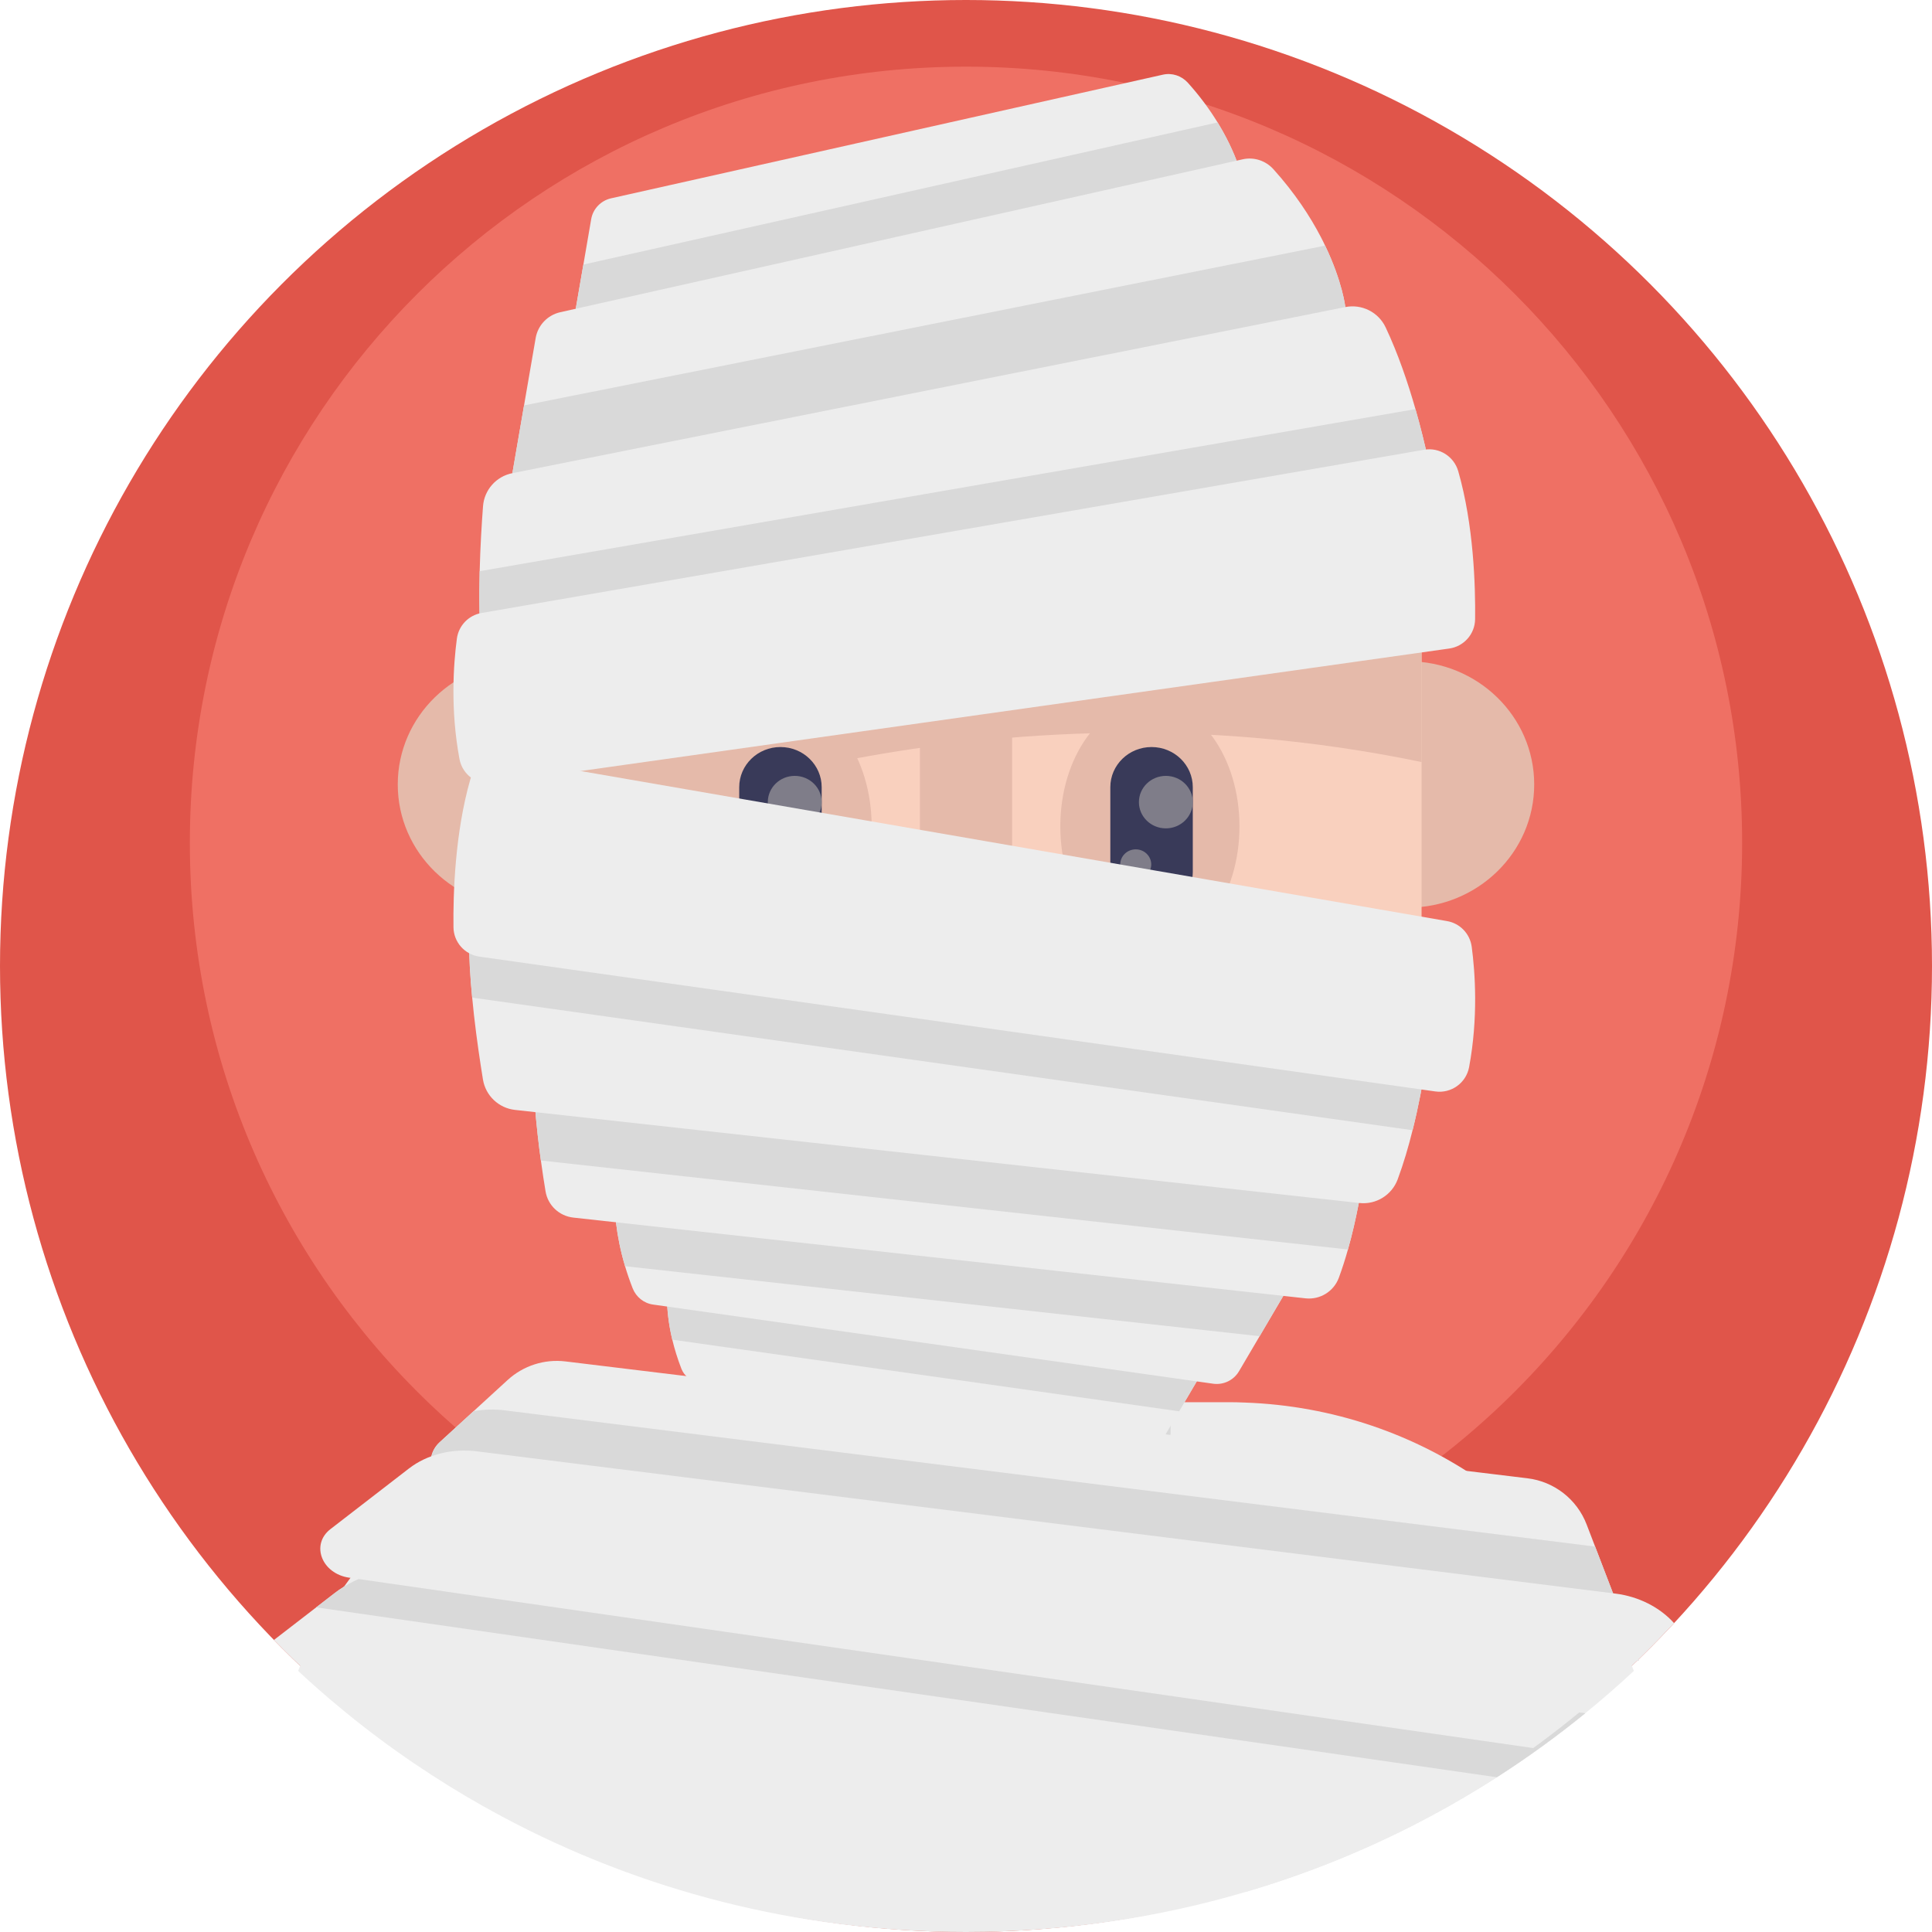
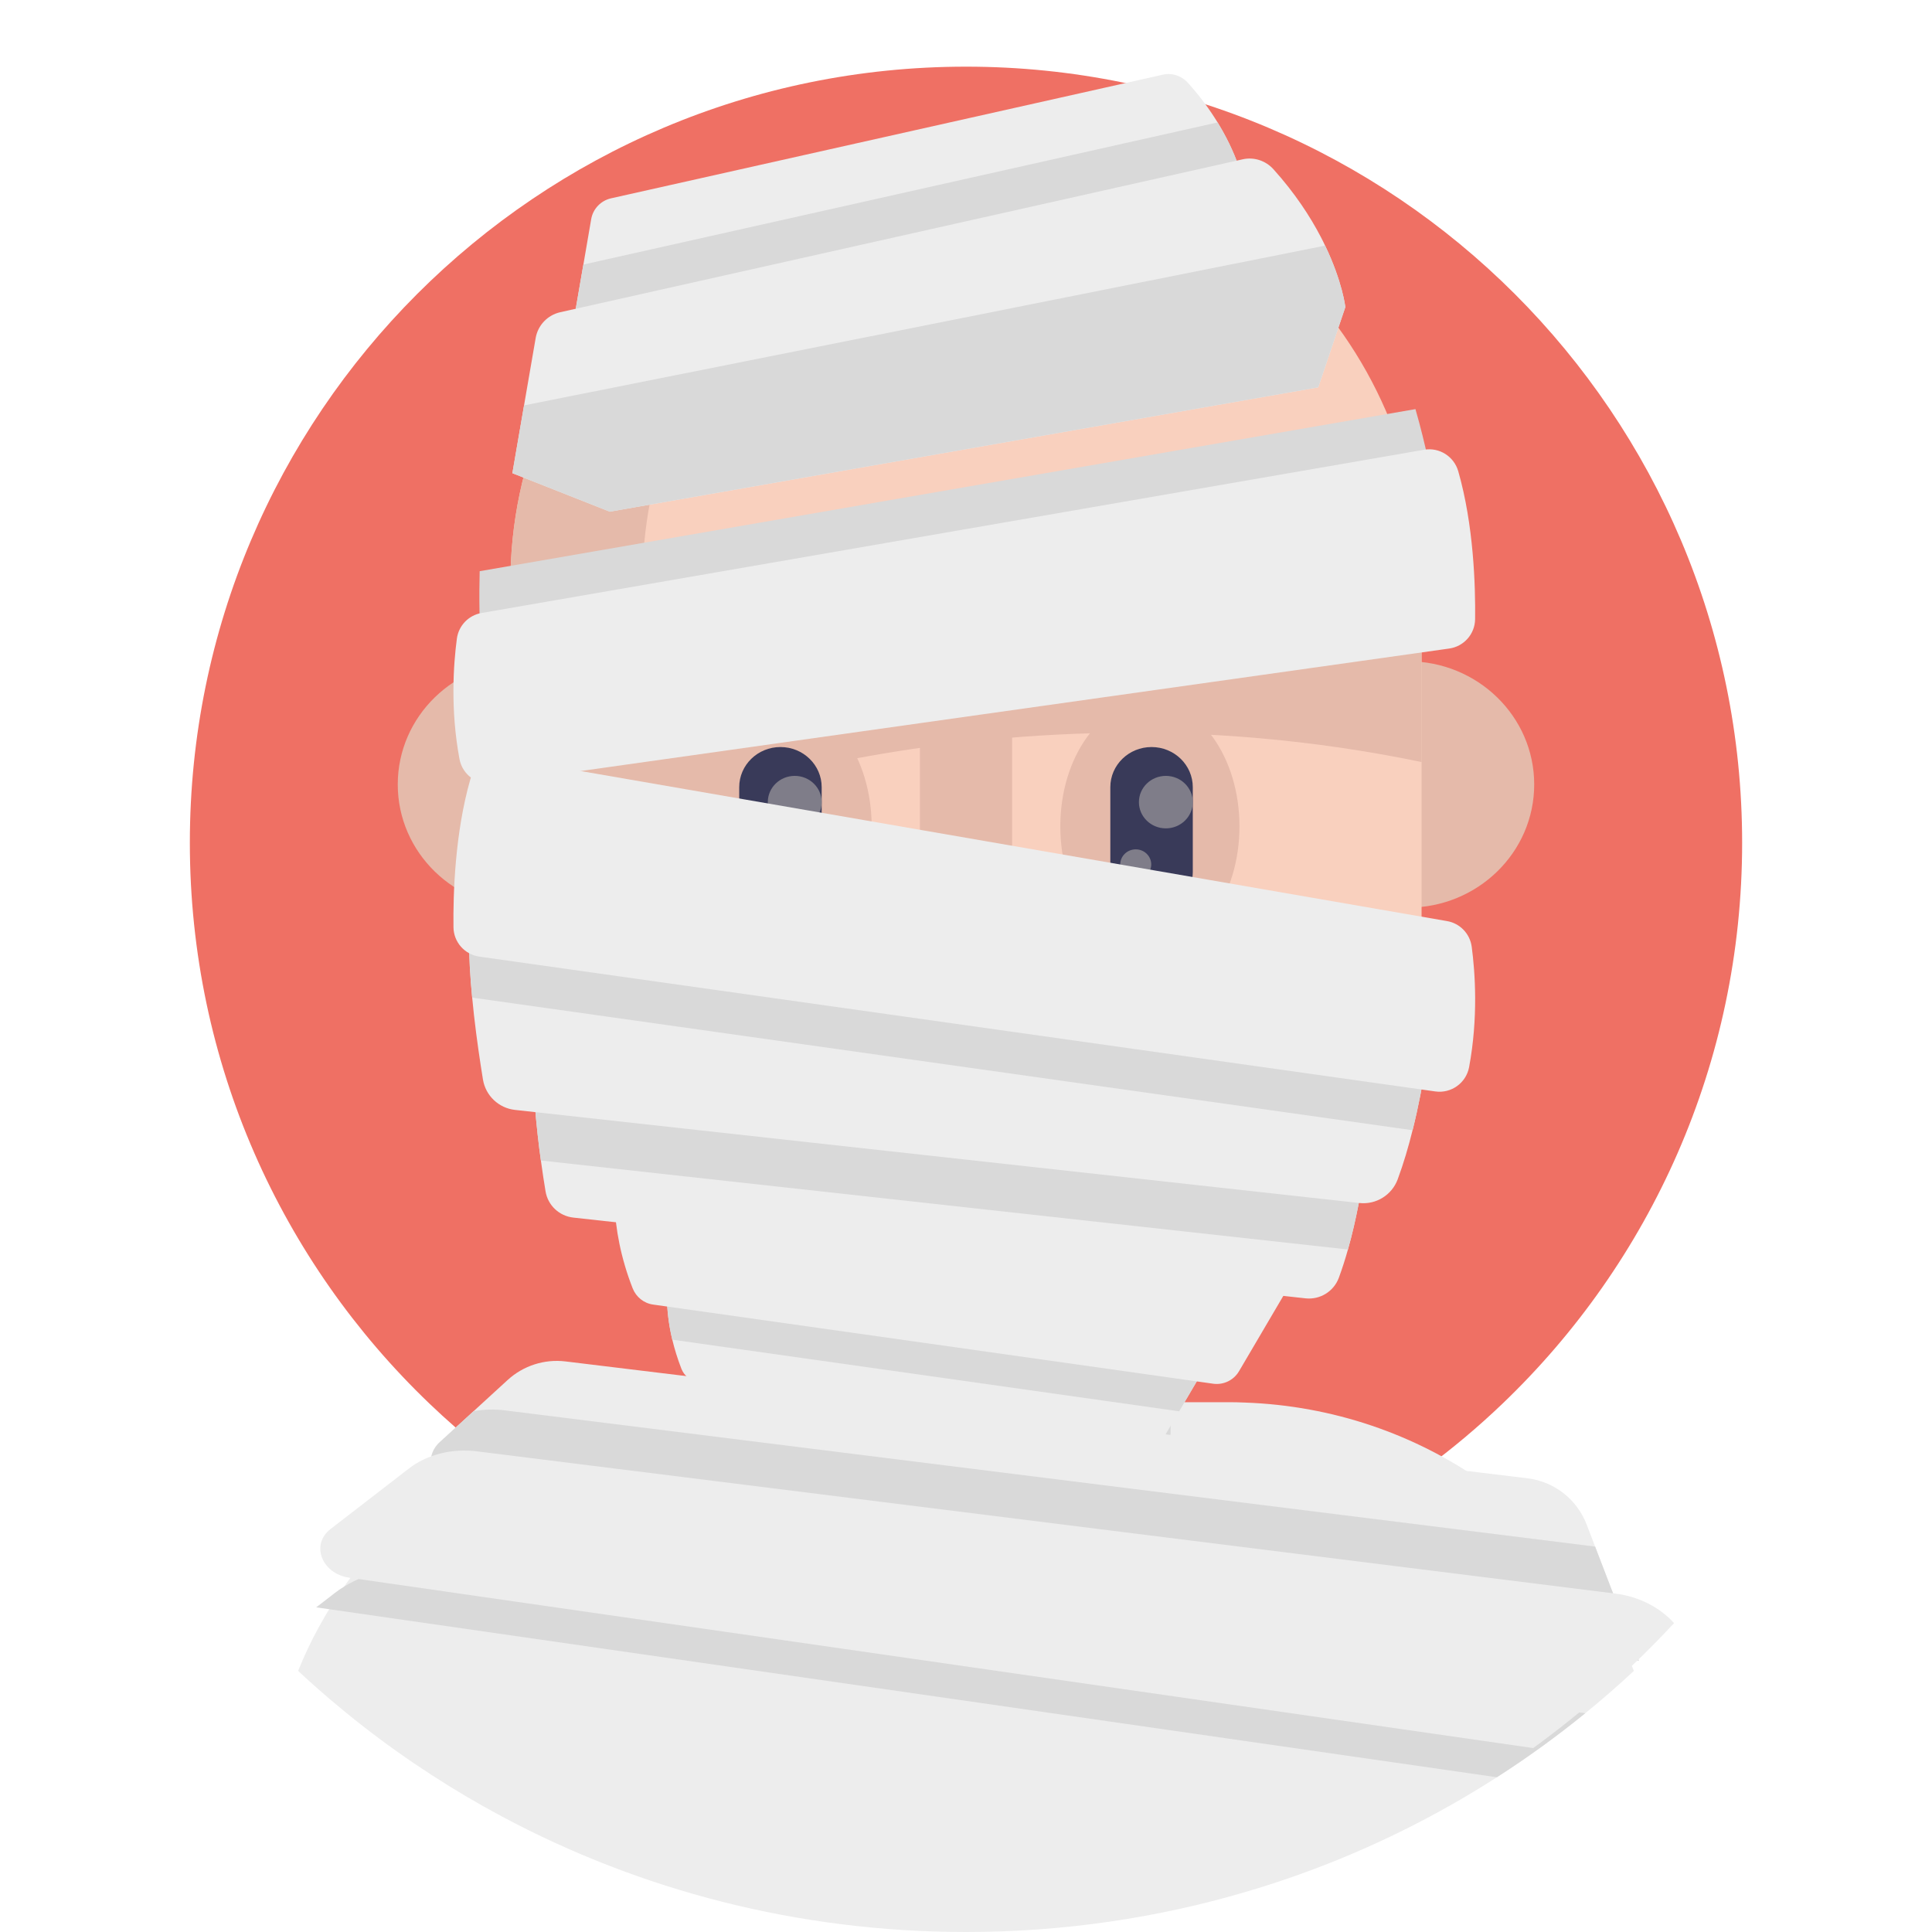
<svg xmlns="http://www.w3.org/2000/svg" version="1.1" id="Layer_1" x="0px" y="0px" viewBox="0 0 490 490" style="enable-background:new 0 0 490 490;" xml:space="preserve">
  <g>
-     <circle style="fill:#E0554A;" cx="245" cy="245" r="245" />
    <path style="fill:#EF7064;" d="M441.846,213.755c0,55.913-23.309,106.379-60.742,142.213   c-12.397,11.875-26.354,22.135-41.523,30.459c-28.065,15.41-60.308,24.176-94.584,24.176c-34.276,0-66.503-8.758-94.568-24.168   c-4.524-2.475-8.935-5.126-13.225-7.946c-10.124-6.629-19.597-14.181-28.306-22.521c-37.433-35.826-60.75-86.3-60.75-142.213   c0-108.717,88.132-196.849,196.849-196.849S441.846,105.039,441.846,213.755z" />
    <g>
      <g>
        <ellipse style="fill:#E5BAAA;" cx="132.957" cy="198.956" rx="32.076" ry="31.243" />
        <ellipse style="fill:#E5BAAA;" cx="357.034" cy="198.956" rx="32.076" ry="31.243" />
      </g>
      <path style="fill:#EDEDED;" d="M414.39,423.77c-3.98,3.72-8.09,7.3-12.32,10.73c-12.17,9.92-25.35,18.7-39.35,26.19    c-14.73,7.88-30.39,14.33-46.78,19.14C293.48,486.45,269.66,490,245,490c-42.66,0-82.77-10.62-117.7-29.3    c-6.14-3.28-12.13-6.81-17.94-10.59c-12.04-7.8-23.34-16.63-33.75-26.34c3.06-7.58,6.98-14.74,11.65-21.36    c19.19-27.24,50.92-45.44,87.09-46.69c1.32-0.06,2.66-0.09,4-0.09h133.31c1.34,0,2.68,0.03,4,0.09    C360.62,357.28,398.72,385.02,414.39,423.77z" />
      <path style="fill:#D9D9D9;" d="M296.897,307.816v54.302c0,27.917-23.235,50.549-51.897,50.549h0    c-28.662,0-51.897-22.632-51.897-50.549v-54.302H296.897z" />
      <path style="fill:#F9D0BE;" d="M360.546,147.946v95.433c0,31.079-12.927,59.216-33.834,79.581    C305.791,343.338,263,355.93,244.996,355.93c-19.329,0-115.55-50.392-115.55-112.55v-95.433c0-62.158,51.735-112.55,115.55-112.55    C308.824,35.397,360.546,85.788,360.546,147.946z" />
      <path style="fill:#E5BAAA;" d="M162.924,243.38v-95.433c0-56.619,42.932-103.458,98.812-111.359    c-5.467-0.773-11.053-1.191-16.741-1.191c-63.815,0-115.55,50.392-115.55,112.55v95.433c0,62.158,96.221,112.55,115.55,112.55    c5.688,0,11.274-0.417,16.742-1.19C205.856,346.838,162.924,299.999,162.924,243.38z" />
      <path style="fill:#EDEDED;" d="M306.91,344.6l-6.23,10.59l-1.62,2.75l-3.54,6.01c-1.07,1.82-3.14,2.81-5.23,2.52l-113.32-16.01    c-1.88-0.26-3.45-1.54-4.15-3.31c-1.01-2.6-1.76-5.08-2.31-7.38c-0.49-2.05-0.82-3.97-1.03-5.73c-0.89-7.45,0.3-12.14,0.3-12.14    l8.79-10.72l115.65,21.9L306.91,344.6z" />
      <path style="fill:#E5BAAA;" d="M158,208.937c0,0,90.092-39,202.546-15.667v-45.324L139,166.937l-4.333,35.333" />
      <path style="fill:#E5BAAA;" d="M245.001,253.579L245.001,253.579c-6.455,0-11.688-5.097-11.688-11.385v-89.279l23.376-18.359    v107.638C256.689,248.482,251.456,253.579,245.001,253.579z" />
      <g>
        <ellipse style="fill:#E5BAAA;" cx="291.639" cy="209.593" rx="22.719" ry="31.779" />
        <ellipse style="fill:#E5BAAA;" cx="198.353" cy="209.593" rx="22.719" ry="31.779" />
      </g>
      <path style="fill:#393A59;" d="M302.519,221.223v-21.571c0-5.626-4.682-10.186-10.458-10.186h0    c-5.776,0-10.458,4.561-10.458,10.186v21.571c0,5.626,4.682,10.186,10.458,10.186h0    C297.836,231.409,302.519,226.849,302.519,221.223z" />
-       <path style="fill:#393A59;" d="M187.483,199.652v21.571c0,5.626,4.682,10.186,10.458,10.186h0c5.776,0,10.458-4.561,10.458-10.186    v-21.571c0-5.626-4.682-10.186-10.458-10.186h0C192.165,189.466,187.483,194.026,187.483,199.652z" />
+       <path style="fill:#393A59;" d="M187.483,199.652v21.571c0,5.626,4.682,10.186,10.458,10.186h0c5.776,0,10.458-4.561,10.458-10.186    v-21.571c0-5.626-4.682-10.186-10.458-10.186C192.165,189.466,187.483,194.026,187.483,199.652z" />
      <ellipse style="fill:#7F7D89;" cx="295.686" cy="203.437" rx="6.832" ry="6.655" />
      <ellipse style="fill:#7F7D89;" cx="201.566" cy="203.437" rx="6.832" ry="6.655" />
      <ellipse style="fill:#7F7D89;" cx="288.049" cy="219.243" rx="3.929" ry="3.827" />
      <path style="fill:#D9D9D9;" d="M306.91,344.6l-6.23,10.59l-1.62,2.75l-128.55-18.17c-0.49-2.05-0.82-3.97-1.03-5.73    c-0.89-7.45,0.3-12.14,0.3-12.14l8.79-10.72l115.65,21.9L306.91,344.6z" />
      <path style="fill:#EDEDED;" d="M328.5,323.53l-7.81,13.28l-1.22,2.08l-5.23,8.89c-1.35,2.29-3.94,3.53-6.57,3.16l-142.02-20.07    c-2.35-0.32-4.33-1.92-5.2-4.14c-0.75-1.92-1.39-3.79-1.92-5.59c-1.18-3.97-1.88-7.62-2.27-10.85    c-1.11-9.34,0.38-15.21,0.38-15.21l11.01-13.44l144.95,27.45L328.5,323.53z" />
      <path style="fill:#EDEDED;" d="M316,49.24l-5.56,16.47L165.14,91.2l-19.98-7.9l2.62-15.18l0.18-1.02l1.98-11.52    c0.46-2.62,2.44-4.69,5.03-5.28l139.96-31.36c2.32-0.53,4.73,0.27,6.33,2.04c3.13,3.47,5.6,6.89,7.55,10.07    c0.81,1.32,1.53,2.6,2.17,3.83C315.32,43.22,316,49.24,316,49.24z" />
-       <path style="fill:#D9D9D9;" d="M328.5,323.53l-7.81,13.28l-1.22,2.08l-160.94-17.75c-1.18-3.97-1.88-7.62-2.27-10.85    c-1.11-9.34,0.38-15.21,0.38-15.21l11.01-13.44l144.95,27.45L328.5,323.53z" />
      <path style="fill:#EDEDED;" d="M346.34,294.35c-0.41,3.15-0.99,7.03-1.81,11.24c-0.7,3.62-1.58,7.48-2.66,11.31    c-0.68,2.43-1.45,4.84-2.31,7.17c-1.28,3.47-4.77,5.62-8.44,5.22l-185.7-20.48c-3.59-0.39-6.48-3.11-7.06-6.68    c-0.36-2.18-0.78-4.85-1.18-7.8c-0.28-2.02-0.56-4.17-0.8-6.38c-0.64-5.68-1.12-11.8-1.09-17.24    c0.08-14.06,166.27,9.17,204.23,14.66C343.86,285.99,346.91,289.99,346.34,294.35z" />
      <path style="fill:#D9D9D9;" d="M346.34,294.35c-0.41,3.15-0.99,7.03-1.81,11.24c-0.7,3.62-1.58,7.48-2.66,11.31l-204.69-22.57    c-0.28-2.02-0.56-4.17-0.8-6.38c-0.64-5.68-1.12-11.8-1.09-17.24c0.08-14.06,166.27,9.17,204.23,14.66    C343.86,285.99,346.91,289.99,346.34,294.35z" />
      <path style="fill:#EDEDED;" d="M362.31,264.83c-0.47,3.63-1.14,8.1-2.08,12.95c-0.56,2.86-1.21,5.85-1.97,8.87    c-1.03,4.19-2.28,8.42-3.77,12.45c-1.48,4-5.49,6.48-9.73,6.01L130.63,281.5c-4.13-0.45-7.46-3.59-8.14-7.7    c-0.69-4.24-1.57-10.07-2.28-16.35c-0.17-1.48-0.32-2.98-0.46-4.49c-0.5-5.2-0.82-10.53-0.8-15.4    c0.1-16.21,191.73,10.58,235.5,16.91C359.46,255.19,362.97,259.8,362.31,264.83z" />
      <path style="fill:#D9D9D9;" d="M316,49.24l-5.56,16.47L165.14,91.2l-19.98-7.9l2.62-15.18l0.18-1.02l160.85-36.05    c0.81,1.32,1.53,2.6,2.17,3.83C315.32,43.22,316,49.24,316,49.24z" />
      <path style="fill:#EDEDED;" d="M341.21,77.88l-6.87,20.36l-179.69,31.53l-24.7-9.76l2.96-17.19l0.27-1.59l2.68-15.51    c0.56-3.24,3.02-5.8,6.21-6.53l173.08-38.78c2.87-0.66,5.86,0.33,7.83,2.52c5.47,6.07,9.32,12,12.02,17.19    c0.39,0.74,0.75,1.47,1.08,2.18C340.49,71.47,341.21,77.88,341.21,77.88z" />
      <path style="fill:#D9D9D9;" d="M341.21,77.88l-6.87,20.36l-179.69,31.53l-24.7-9.76l2.96-17.19L336.08,62.3    C340.49,71.47,341.21,77.88,341.21,77.88z" />
-       <path style="fill:#EDEDED;" d="M355.263,127.487c-43.052,10.109-231.631,53.444-233.134,37.304    c-0.578-6.253-0.641-13.325-0.473-19.923c0.158-6.316,0.525-12.2,0.851-16.488c0.315-4.151,3.363-7.566,7.44-8.375l211.267-42.127    c4.182-0.83,8.396,1.292,10.214,5.149c3.152,6.673,5.653,14.039,7.566,20.733c1.366,4.75,2.417,9.153,3.205,12.725    C363.291,121.435,360.191,126.331,355.263,127.487z" />
      <ellipse style="fill:#7F7D89;" cx="193.932" cy="219.243" rx="3.929" ry="3.827" />
      <path style="fill:#D9D9D9;" d="M355.263,127.487c-43.052,10.109-231.631,53.444-233.134,37.304    c-0.578-6.253-0.641-13.325-0.473-19.923l237.337-41.108c1.366,4.75,2.417,9.153,3.205,12.725    C363.291,121.435,360.191,126.331,355.263,127.487z" />
      <path style="fill:#EDEDED;" d="M125.107,198.675l242.451-34.191c3.727-0.526,6.517-3.683,6.563-7.447    c0.104-8.51-0.366-23.888-4.27-37.505c-1.079-3.765-4.795-6.134-8.654-5.466l-239.064,41.402c-3.292,0.57-5.822,3.21-6.262,6.521    c-0.863,6.502-1.678,17.953,0.664,30.52C117.283,196.525,121.062,199.246,125.107,198.675z" />
      <path style="fill:#D9D9D9;" d="M362.31,264.83c-0.47,3.63-1.14,8.1-2.08,12.95c-0.56,2.86-1.21,5.85-1.97,8.87l-237.68-33.52    c-0.28-0.04-0.56-0.09-0.83-0.17c-0.5-5.2-0.82-10.53-0.8-15.4c0.1-16.21,191.73,10.58,235.5,16.91    C359.46,255.19,362.97,259.8,362.31,264.83z" />
      <path style="fill:#EDEDED;" d="M364.026,276.814l-242.451-34.191c-3.727-0.526-6.517-3.683-6.563-7.447    c-0.104-8.51,0.366-23.888,4.27-37.505c1.079-3.765,4.795-6.134,8.654-5.466L367,233.608c3.292,0.57,5.822,3.21,6.262,6.521    c0.863,6.502,1.678,17.953-0.664,30.52C371.85,274.665,368.071,277.385,364.026,276.814z" />
-       <path style="fill:#EDEDED;" d="M402.07,434.5c-7.14,5.82-14.63,11.25-22.43,16.25c-5.49,3.53-11.14,6.85-16.92,9.94    c-14.73,7.88-30.39,14.33-46.78,19.14l-0.58-0.08L111.41,450.4c-15.23-9.92-29.3-21.5-41.93-34.47l10.72-8.27l4.61-3.56    c0.78-0.61,1.6-1.17,2.45-1.69c6.22-3.85,14.1-5.48,22.03-4.49l291.24,36.39L402.07,434.5z" />
      <path style="fill:#EDEDED;" d="M415.66,421.18l-300.37-43.22c-5.9-0.85-8.16-8.17-3.76-12.2l8.56-7.83l8.65-7.92    c3.97-3.64,9.34-5.37,14.69-4.72l243.97,29.64c6.79,0.82,12.56,5.33,15.01,11.72l2.15,5.6L415.66,421.18z" />
      <path style="fill:#D9D9D9;" d="M415.66,421.18l-300.37-43.22c-5.9-0.85-8.16-8.17-3.76-12.2l8.56-7.83    c2.53-0.48,5.19-0.57,7.86-0.24l276.61,34.56L415.66,421.18z" />
      <path style="fill:#D9D9D9;" d="M402.07,434.5c-7.14,5.82-14.63,11.25-22.43,16.25L80.2,407.66l4.61-3.56    c0.78-0.61,1.6-1.17,2.45-1.69c6.22-3.85,14.1-5.48,22.03-4.49L402.07,434.5z" />
      <path style="fill:#EDEDED;" d="M424.58,411.66c-10.84,11.68-22.81,22.3-35.73,31.69L88.58,400.14c-6.99-1-9.84-8.41-4.76-12.33    l19.9-15.37c4.6-3.55,10.9-5.14,17.23-4.35l288.74,36.08C415.64,404.91,420.98,407.66,424.58,411.66z" />
    </g>
  </g>
  <g>
</g>
  <g>
</g>
  <g>
</g>
  <g>
</g>
  <g>
</g>
  <g>
</g>
  <g>
</g>
  <g>
</g>
  <g>
</g>
  <g>
</g>
  <g>
</g>
  <g>
</g>
  <g>
</g>
  <g>
</g>
  <g>
</g>
</svg>